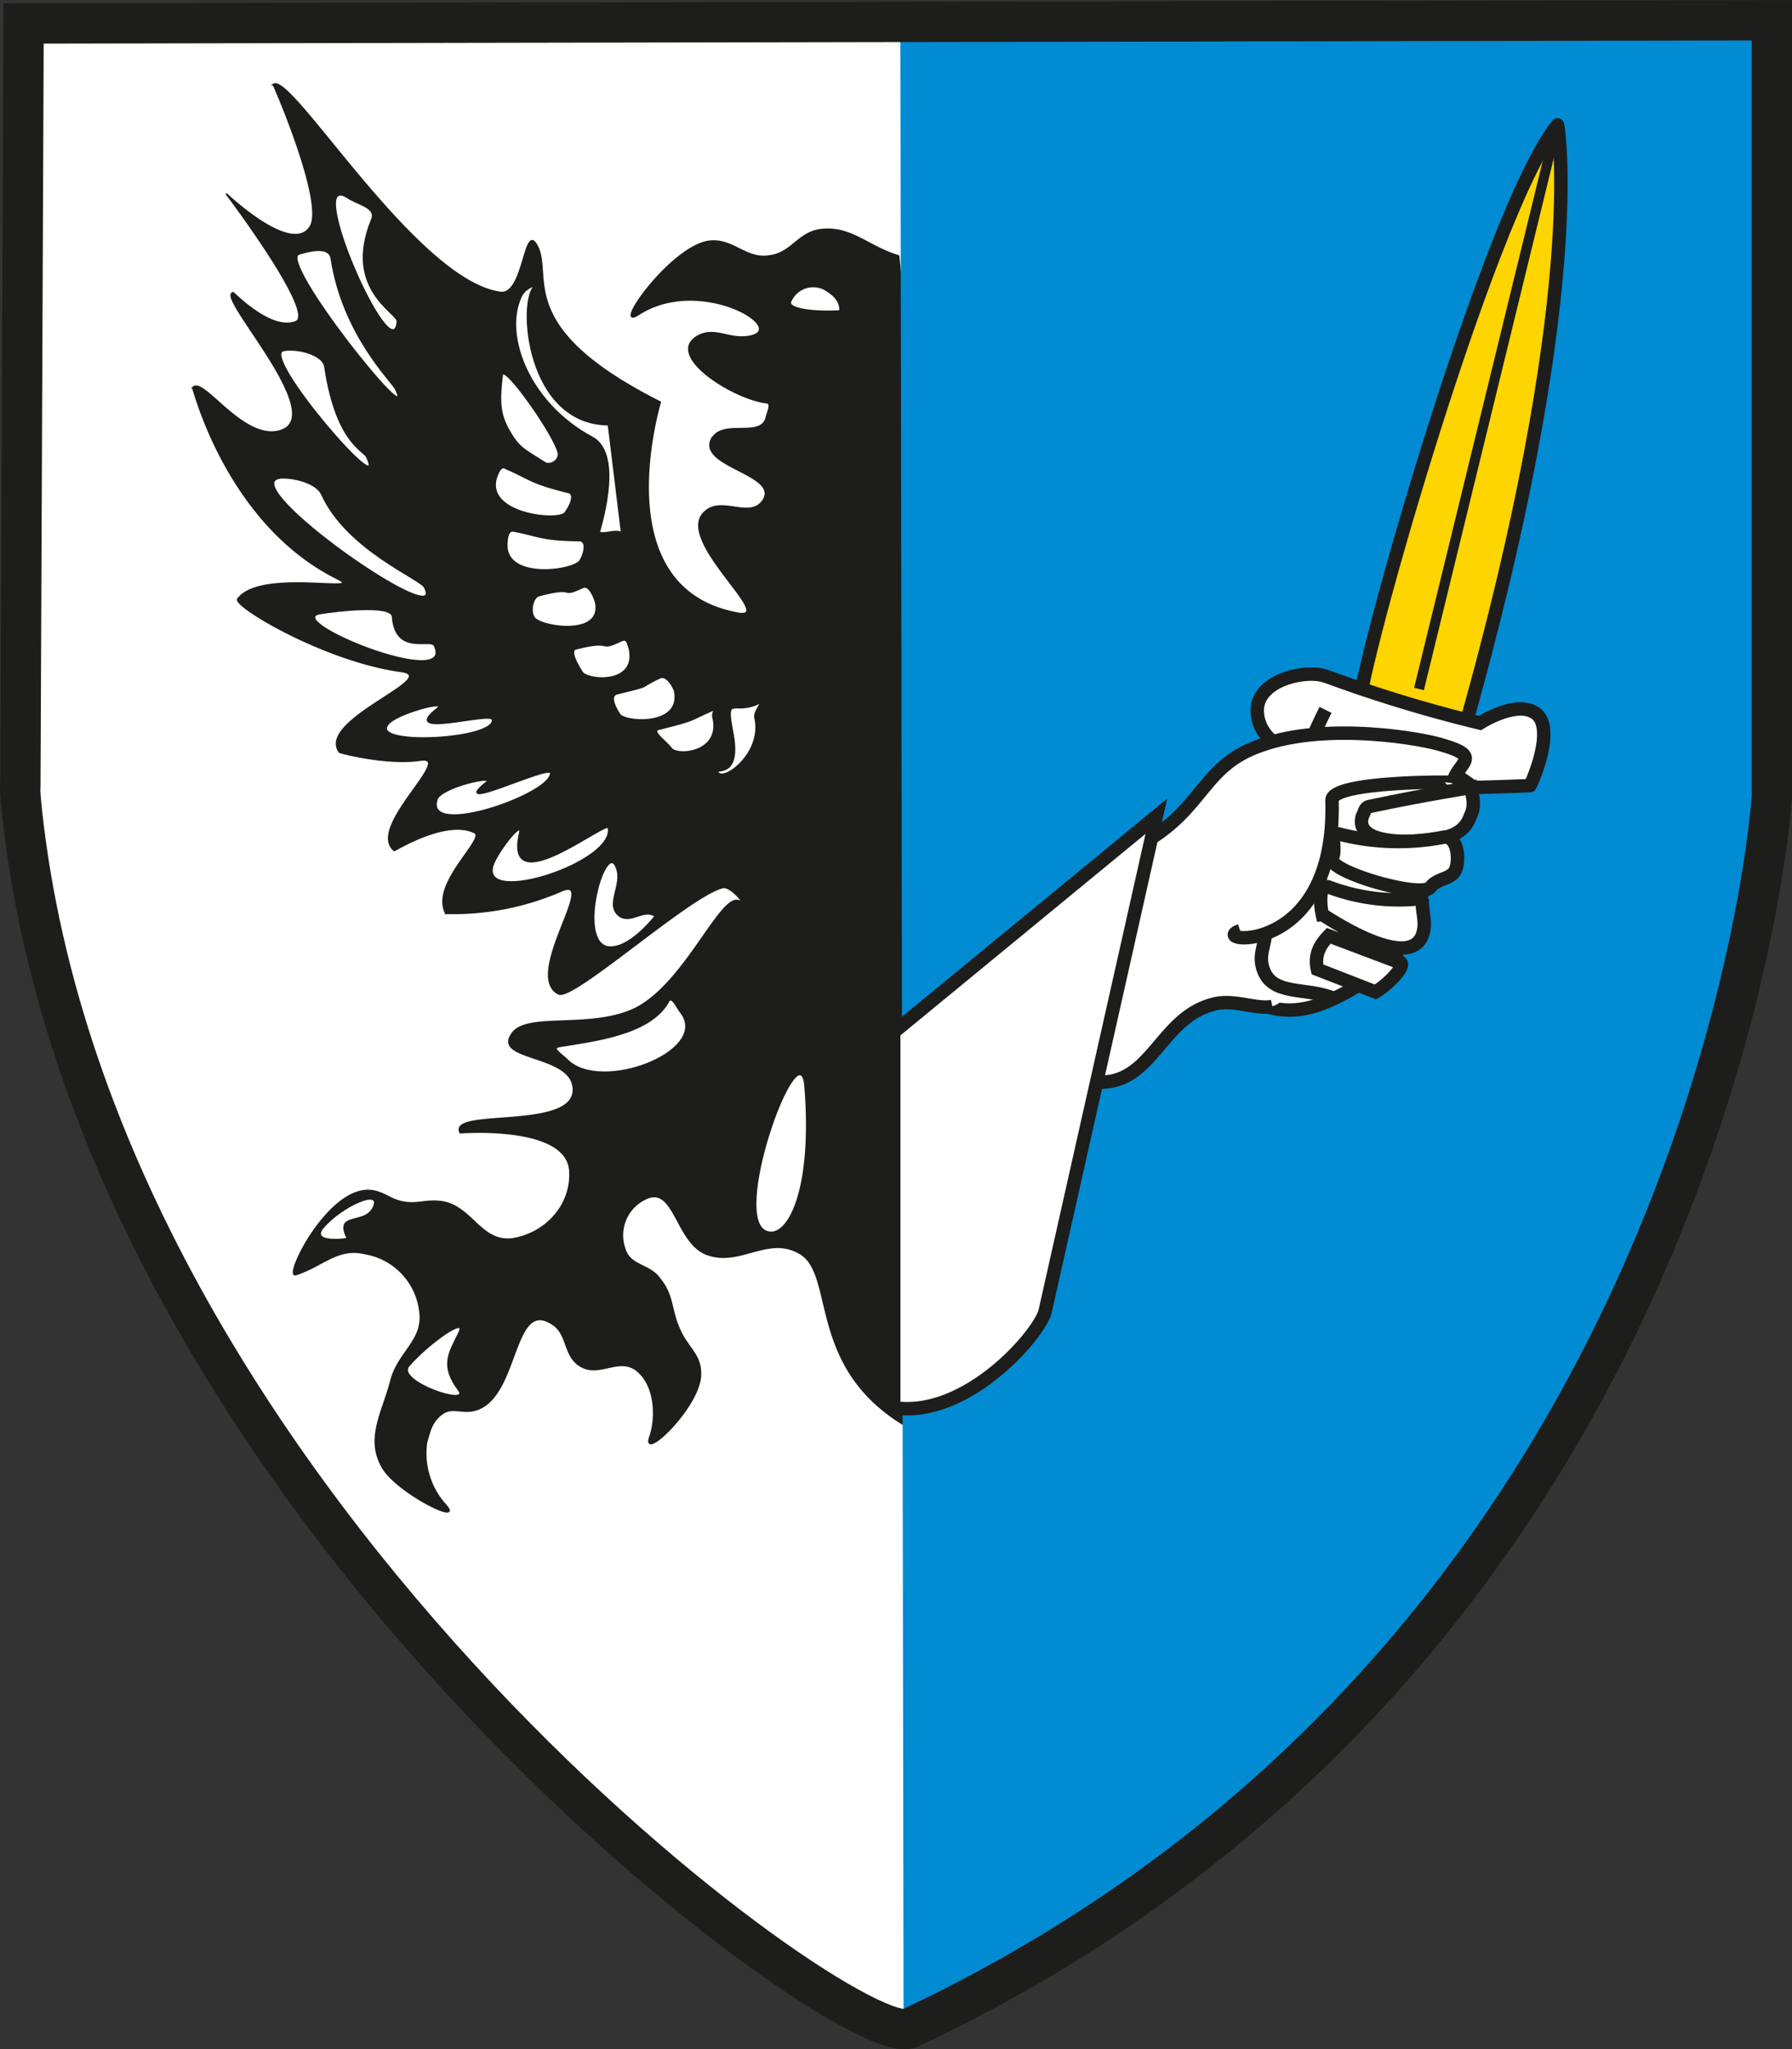
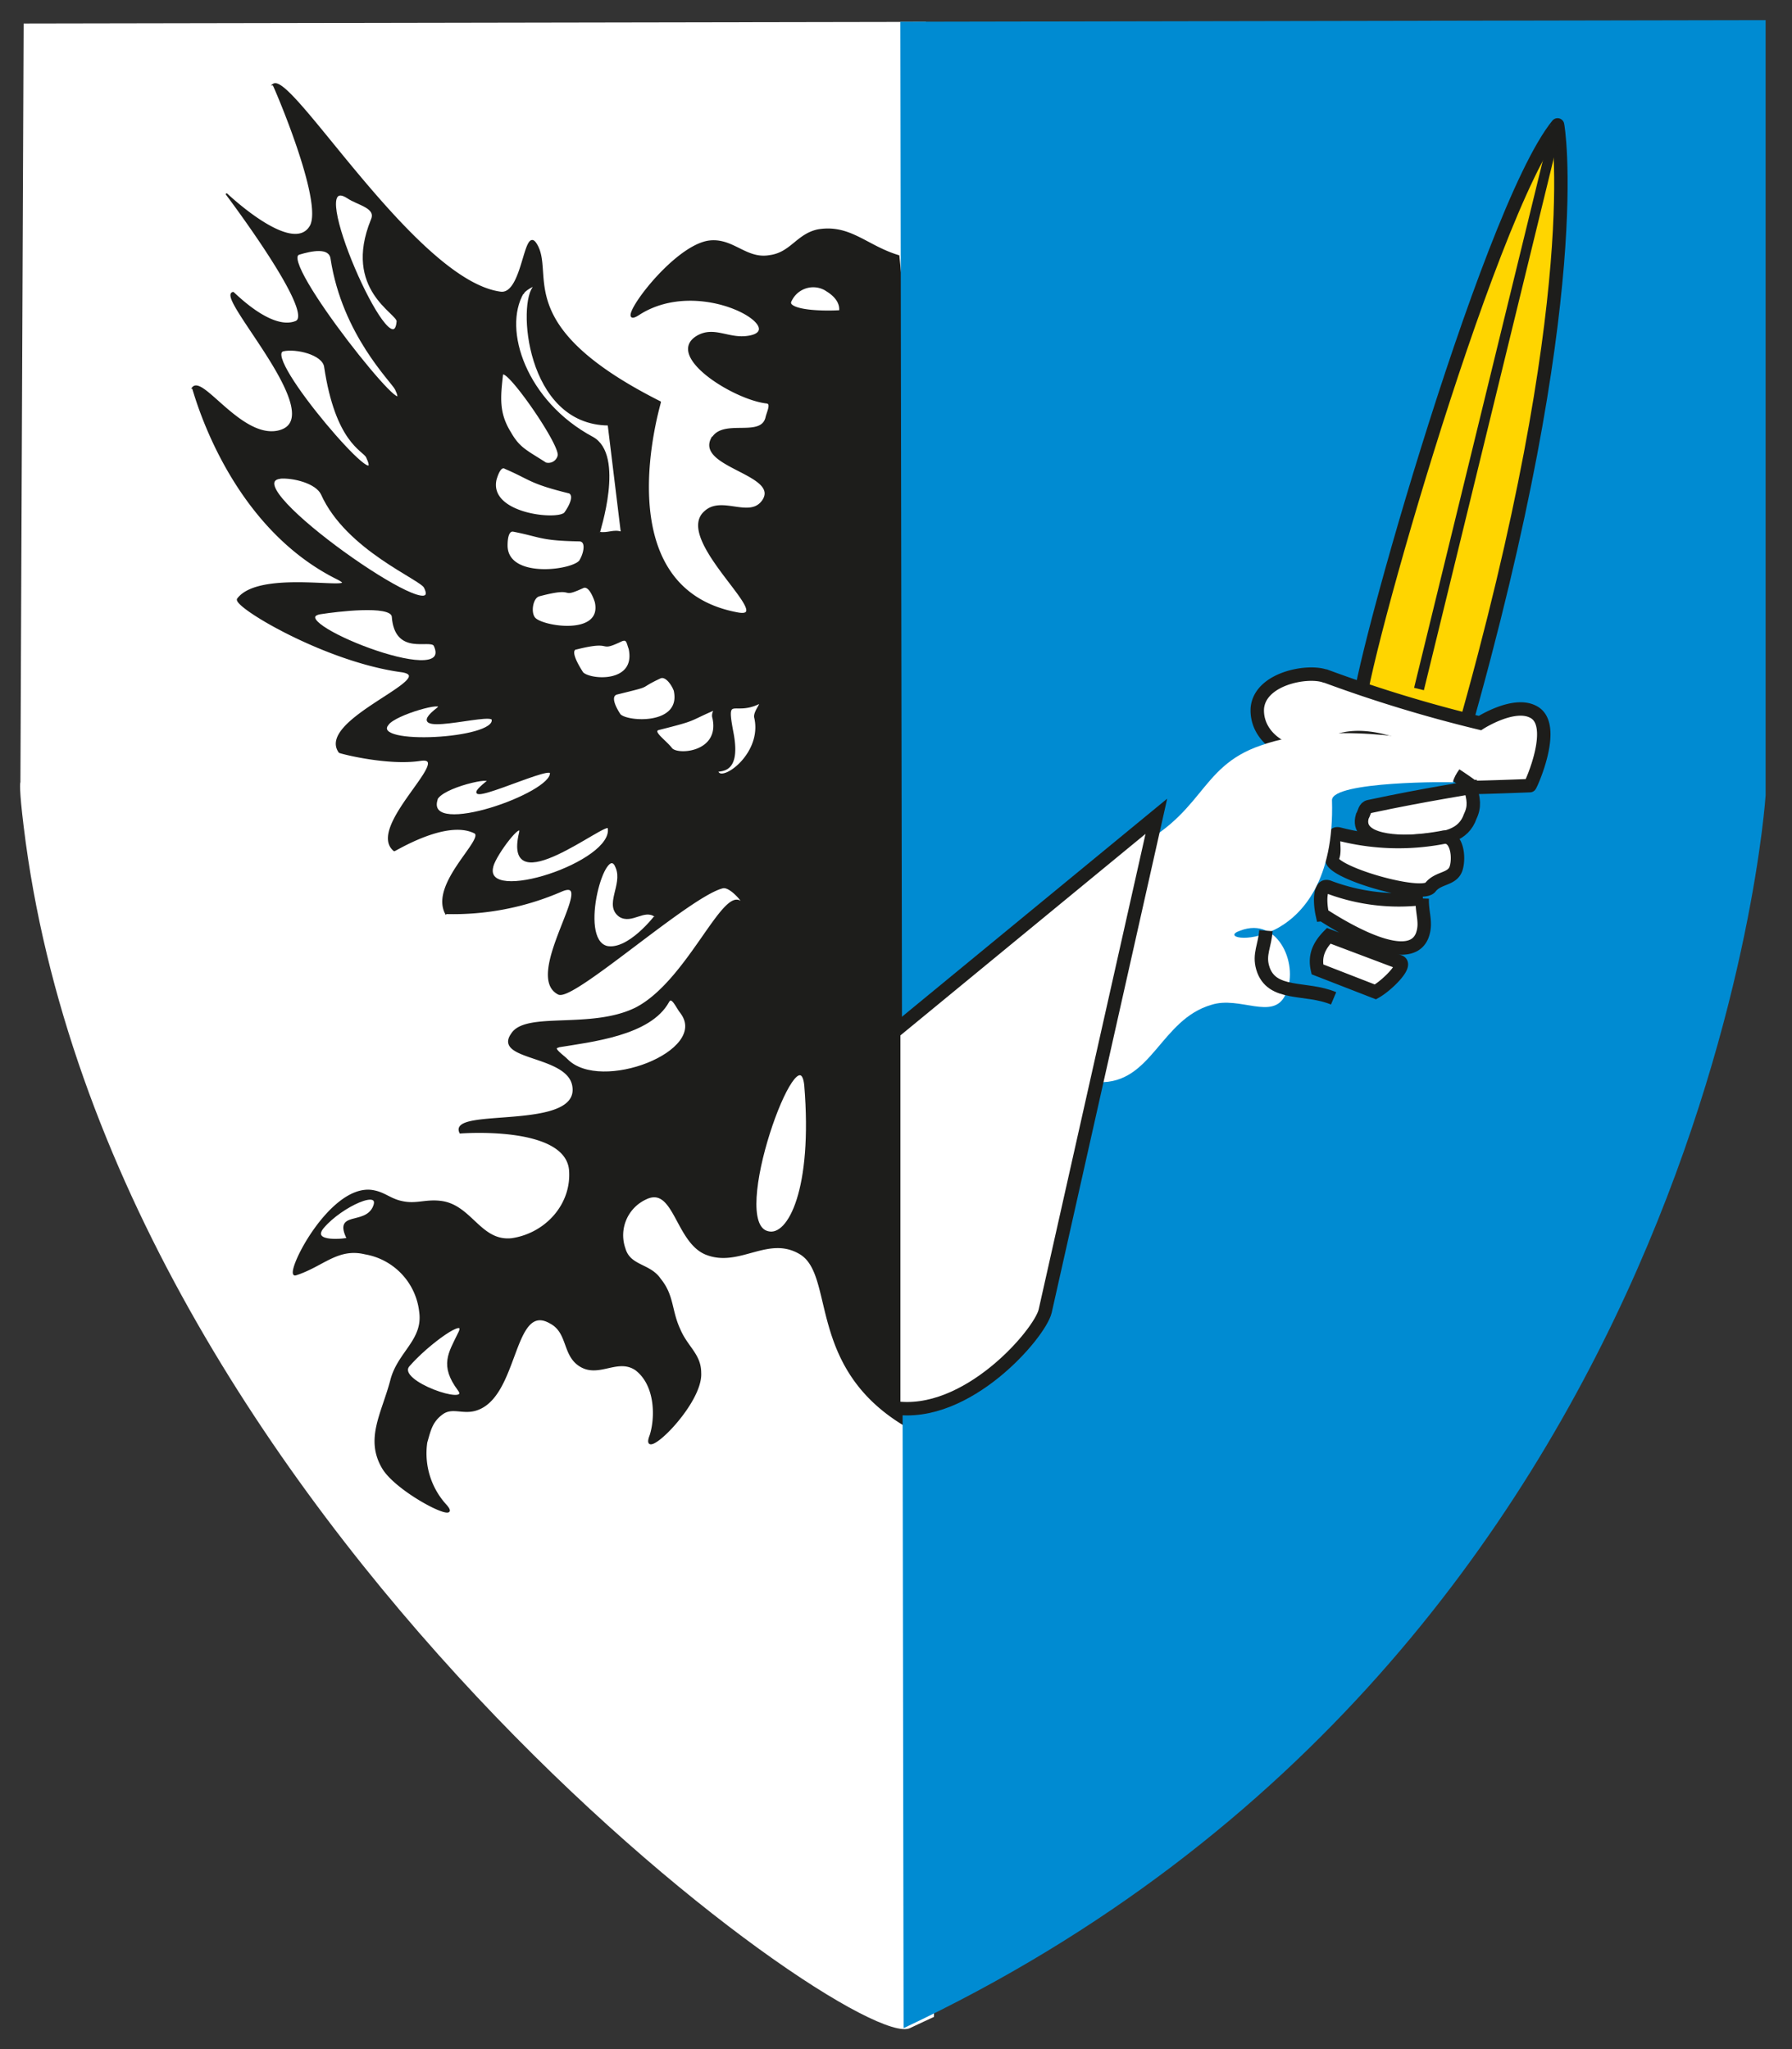
<svg xmlns="http://www.w3.org/2000/svg" id="Layer_1" data-name="Layer 1" viewBox="0 0 266.92 305.19">
  <rect x="0" y="0" width="266.92" height="305.19" fill="#333333" stroke="none" />
  <defs>
    <clipPath id="clip-path" transform="translate(-.01 -.5)">
      <path class="cls-1" d="M0 0h267.58v305.69H0z" />
    </clipPath>
    <clipPath id="clip-path-2" transform="translate(-.01 -.5)">
      <path class="cls-1" d="M-.07-.1h267.6v305.76H-.07z" />
    </clipPath>
    <style>.cls-1,.cls-17{fill:none}.cls-7,.cls-9{fill:#fff}.cls-17,.cls-7,.cls-9{stroke:#1d1d1b;stroke-miterlimit:3.86}.cls-9{stroke-width:.25px}.cls-17,.cls-7{stroke-width:2px}</style>
  </defs>
  <g clip-path="url(#clip-path)">
    <g clip-path="url(#clip-path-2)">
      <path d="M139.13 300.86c-1.21.55-2.4 1.12-3.6 1.68-8.51 4-119.51-76-132-179-.68-5.54-.53-6.49-.48-6.54L3.53 4l134.4-.24 1.2 297.12z" transform="translate(-.01 -.5)" fill="#fff" />
      <path d="M105.99 65.4c-2 4.11 10.21 5.23 7.68 9.12-1.93 2.89-6.14-.63-8.64 1.68-4.78 4.07 10.96 16.3 4.81 15.12-20.12-3.74-11.42-31.47-11.52-31.44-22.5-11.33-15.67-19.06-18.48-23.52-1.75-2.86-1.85 7.63-5.28 7.2-12.57-1.65-31.23-32.91-33.84-30.96.07 0 7.67 17.54 5.52 21.12-2.71 4.53-12.52-4.86-12.48-4.8s13.38 17.72 10.32 19c-3.72 1.5-9.27-4.34-9.36-4.32-2.63.52 14.86 18.79 6.72 20.64-5.47 1.21-11.3-8.31-12.72-6.48.11 0 5 20.07 21.36 28.32 5.2 2.53-11.17-1.49-14.64 3.12-.8 1 13 9.29 24.48 10.8 5.74 1-12.75 7.27-9.36 12 0 .08 7.08 1.93 12 1.2 5.42-.87-8 10-3.84 13.44 0 .12 7.73-4.8 12-2.64 1.67.93-6.6 7.57-4.32 12a40.39 40.39 0 0017.28-3.36c5.5-2.28-5.8 12.67-.48 15.36 2.17 1.06 19.57-14.71 24.48-15.84 1.31-.25 3.76 3.06 2.64 2.16-2.66-2.12-7.94 11.9-15.6 15.84-6.68 3.3-16.42.53-18.48 3.84-2.72 3.86 8.3 3 9.12 7.68 1.27 7-18.69 3.24-16.8 7 0 0 15.65-1.25 16.32 5.52.43 5.15-3.53 9.56-8.64 10.32-4.63.5-6-4.79-10.32-5.52-2.42-.38-3.82.47-6 0-1.87-.37-2.65-1.4-4.56-1.67-6.44-.81-13.25 13.2-11.28 12.47 4-1.28 6.18-4.12 10.32-3.12a9.9 9.9 0 018.16 8.65c.62 4.3-3.28 6.08-4.32 10.31-1.32 4.94-3.77 8.67-1.2 13 2.21 3.67 12.12 8.62 9.36 5.52a11.44 11.44 0 01-2.88-9.36c.51-1.73.74-3.13 2.4-4.31 1.44-1 2.92 0 4.8-.49 6.5-1.73 5.52-16.38 11.28-13 2.76 1.46 1.82 4.93 4.56 6.48s5.47-1.34 8.16.48c3.06 2.34 3 7.26 2.16 9.84-1.72 4.37 7.74-4.58 7.44-9.35 0-2.74-2-3.81-3.12-6.49-1.31-2.83-.89-5-2.88-7.44-1.53-2.28-4.5-1.87-5.28-4.56a6 6 0 013.12-7.44c4.26-2.11 4.52 6.24 8.88 8.16 5 2.12 9.31-2.91 14.16 0 5.32 3.19 1.07 16.72 15.36 25.44 1.46.93 6.4-103.44-.72-174-4.75-1.42-7.23-4.64-12-3.84-3.12.67-4 3.42-7.2 3.84-3.57.63-5.49-2.68-9.12-2.16-5.81.94-14.65 13.7-10.32 10.8 9.2-5.86 22.67 2.32 16.32 3.36-3 .51-5.12-1.5-7.68 0-4.74 2.88 5.45 9.27 10.32 9.84.87.06.21 1.32 0 2.16-.71 3.33-6.67.15-8.16 3.36z" stroke-width=".25" stroke="#1d1d1b" stroke-miterlimit="3.86" fill="#1d1d1b" />
      <path d="M134.09 3.74L263 3.5v115.44c0 .11-8.26 127.05-128.4 183.6l-.48-298.8z" transform="translate(-.01 -.5)" fill="#008bd2" />
-       <path class="cls-7" d="M186.89 149.66c6.06 3 11.28.16 17-3.36 9-5.36 8.31-20.64 12-24.24 3-2.78 1.18-7-1-10.56-4.66-8.19-15.82-.49-23.52 5-7 5-12.28 10.08-11.76 18.72.21 6.3 1.7 11.43 7.2 14.4z" transform="translate(-.01 -.5)" />
-       <path d="M3.52 3.5l260.4-.48v115.42c.09.11-8.22 127.05-128.4 183.6-8.51 4-119.51-76-132-179-.68-5.54-.53-6.49-.48-6.54l.48-113z" stroke-width="6" stroke="#1d1d1b" stroke-miterlimit="3.86" fill="none" />
      <path class="cls-9" d="M51.77 29.9c1.55 1.07 4.46 1.46 3.6 3.36-4.22 10.38 4 13.88 3.84 15.12-.66 7.77-14.08-22.71-7.44-18.48zm-7.2 8.4c1.79-.54 4.55-1.14 4.8.72 1.73 11.28 9 18.24 9.6 19.44 3.3 7-17.82-19.32-14.4-20.16zm-2.4 14.4c1.94-.44 5.94.51 6.24 2.4 1.68 11.24 5.7 12.41 6.24 13.44C58 75.67 38.9 53.64 42.17 52.7zm-.48 18.96c2-.15 5.41.7 6.24 2.4 3.72 8.33 14.93 12.7 15.36 13.94 3.48 6.94-28.39-15.34-21.6-16.32zm6.24 20.16c2-.31 10.3-1.38 10.56.48.41 5.84 5.62 3.21 6.24 4.32 3.29 7-23.58-4-16.8-4.8zm9.84 16.56c1.11-1.59 8.92-3.7 7.44-2.4-6.06 4.66 8 .42 8.16 1.68.53 3-18.22 4-15.6.72zM65 119.66c.58-2 9.08-3.81 7.44-2.64-5.9 4.79 9.29-2.62 9.6-1.44.39 3.06-18.61 9.81-17 4.08zm8.37 9.84c.54-1.92 4.48-7 4.08-5-2.55 10.68 13-2 13.2-.72 1 5.15-18.88 11.61-17.28 5.76zm18.48.24c-1.56-4.43-5.95 10.6-1.44 11.76 3.24.64 7.24-4.61 7.2-4.56-1.64-1.22-3.5 1.09-5.28 0-2.28-1.63.56-4.64-.48-7.2zM77.93 44.06c-3.28 5.58.47 16.33 10.32 21.6 4.81 2.62.9 14.23 1 14.16 1.3.24 2.18-.44 3.36 0l-1.96-16.08c-12.25-.1-13.5-18.35-11-20.64.63-.49-1.31.36-1.68 1z" transform="translate(-.01 -.5)" />
      <path class="cls-9" d="M83.21 68.3c.19-1.91-8.06-13.66-8.4-12-.38 3.39-.62 5.73 1.2 8.64 1.32 2.33 2.39 2.7 5.28 4.56a1.54 1.54 0 001.92-1.2zm1.44 5.52c-5.75-1.43-5.5-1.93-9.36-3.6-.7-.46-1.18.8-1.44 1.68-1.2 5.24 9.3 6.24 10.32 5 .73-1 1.63-2.75.48-3.12zM86.33 81c-5.85-.1-5.73-.64-9.84-1.44-.83-.16-1 1.17-1 2.16 0 5.3 10.46 3.74 11 2.16.59-1 1-2.9-.24-2.88zm-6 8.18c5.82-1.54 2.82.46 6.48-1.2.91-.47 1.64 1.29 1.92 2.16 1.17 5.25-8.08 3.75-9.12 2.4-.7-.83-.35-3.1.72-3.36zm17.76 19.92c5.81-1.46 4.31-1.21 8.16-2.88.72-.46-.3.3 0 1.2 1.15 5.22-5.35 5.72-6.24 4.56s-3-2.54-1.92-2.88zm-6.24-5.28c5.8-1.43 2.8-.68 6.48-2.4.89-.41 1.87 1.1 2.16 1.92 1.16 5.3-7.09 4.8-8.16 3.6-.67-1-1.57-2.75-.48-3.12zm-6-6.72c5.8-1.46 3.05.54 6.72-1.2.9-.39.88.37 1.2 1.2 1.13 5.29-5.87 4.79-7 3.6-.65-1-2-3.26-1-3.6zm23.28 12.48c-1.1-5.78.15-2.55 3.84-4.32.88-.36-.77 1.26-.48 2.16 1.16 5.22-4.59 9.47-5.52 8.16-.81-.87 3.55 1.17 2.16-6z" transform="translate(-.01 -.5)" />
      <path d="M115.12 43.32c1.71 3 5.85 10.86 4.32 7.92-1.7-3.16-5.84-11-4.32-7.92z" stroke-width=".25" stroke="#1d1d1b" stroke-miterlimit="3.86" fill="none" />
      <path d="M119.92 161.64c1.27 15.47-2.46 22.64-5.52 21.84-6.08-1.31 4.63-30.62 5.52-21.84z" fill-rule="evenodd" stroke-width=".25" stroke="#1d1d1b" stroke-miterlimit="3.86" fill="#fff" />
      <path class="cls-9" d="M68.33 199.1c-1.38 2.88-2.76 4.72 0 8.4 1.92 2.57-9.45-1.24-7.44-3.6 2.84-3.3 9-7.7 7.44-4.8zM83 156.38c5.13-.84 13.86-1.76 16.56-6.72.55-1 1.29.94 1.92 1.68 4.31 5.77-12 12.06-17 7-.62-.64-2.25-1.68-1.44-1.92z" transform="translate(-.01 -.5)" />
      <path class="cls-7" d="M219.05 117.74c.09.1-6.35 1-15.12 2.88-.66.13-.67.88-1 1.44-1.11 3.77 5.45 4 9.36 3.6 2.91-.31 5.71-.67 6.72-3.6.7-1.46.5-2.58 0-4.32z" transform="translate(-.01 -.5)" />
      <path class="cls-7" d="M215 125.18c1.93-.3 2.43 2.77 1.92 4.56s-2.66 1.38-3.84 2.88c-1.27 1.77-15.52-2.37-14.64-4.32.7-1.21-.47-3.94 1-3.6a35.35 35.35 0 0015.6.48zm-3.15 9.12c-.07 2.24.71 3.6 0 5.52-2.2 5.57-14.78-3.13-14.88-3.12-.36-1.6-.53-4.73 1-4.08a29.55 29.55 0 0013.92 1.68zm-3.85 9.36c2.28-.07-1.2 3.48-3.12 4.56l-8.64-3.36c-.45-2 .22-3.5 1.68-5l10.08 3.8z" transform="translate(-.01 -.5)" />
      <path d="M202.48 106.2c-1.74-.81 18.94-74.61 29.52-87.6 0-.11 4.6 25.17-14.16 91-.09 0-9.63-.43-15.36-3.36z" fill="#ffd500" stroke-width="2" stroke="#1d1d1b" stroke-miterlimit="3.86" />
      <path class="cls-7" d="M197.45 101.18a204.72 204.72 0 0023 7s5-3.22 7.92-1.68c3.78 1.86-.37 11-.48 11 .11 0-8.79.34-8.4.24.07.1-11.34-8.83-19.2-7.2-2.49.43-3.53 2.43-6 2.16-3.82-.2-7.21-3-7-6.72.38-4.41 7.41-5.74 10.08-4.8z" transform="translate(-.01 -.5)" />
      <path stroke-width="1.5" stroke="#1d1d1b" stroke-miterlimit="3.86" fill="none" d="M231.52 20.05l-20.16 82.56" />
      <path d="M167.21 127.58c12.38-5.4 11-12.81 20.64-16.08 10-3.58 24.48-.92 27.12 0 6 1.74 2.1 2.63 1.44 5.52 0-.1-18-.21-18 2.64.72 23.74-18.82 21.17-13.68 19.44 5.8-2.25 8.9 5.41 6.72 9.6-1.85 3.82-6.78.08-11 1.44-7.6 2.2-8.87 11.8-16.8 11.52-13.51-.41-8.76-28.89 3.6-34.08z" transform="translate(-.01 -.5)" fill-rule="evenodd" fill="#fff" />
-       <path d="M48.17 185.42c2.26-2 5.91-5 6-5-.09 0 .8 0 0 0-.09 0-8.4 7-6 5z" transform="translate(-.01 -.5)" fill-rule="evenodd" stroke="#1d1d1b" stroke-miterlimit="3.86" fill="#fff" />
      <path class="cls-9" d="M55.61 180.38c-1.38 2.68-5.81.56-3.84 4.56.08.11-5.76.84-3.6-1.68 2.68-3.14 8.95-6 7.44-2.88z" transform="translate(-.01 -.5)" />
      <path d="M117.53 45c-1.64 2.74 7.84 2.24 7.92 2.16.32-1.51-.6-2.75-1.92-3.6a4.05 4.05 0 00-6 1.44z" transform="translate(-.01 -.5)" stroke="#1d1d1b" stroke-miterlimit="3.86" fill="#fff" />
-       <path class="cls-17" d="M197.45 106.22c-.8 1.6-1.21 2.52-1.92 4.08m-6 40.08c-2.45.53-5.95-1.28-9.12-.24-7.6 2.2-8.87 11.8-16.8 11.52-13.51-.41-8.76-28.89 3.6-34.08 12.38-5.4 11-12.81 20.64-16.08 10-3.58 24.48-.92 27.12 0 6 1.74 2.1 2.63 1.44 5.52 0-.1-18-.21-18 2.64.72 23.74-18.82 21.17-13.68 19.44" transform="translate(-.01 -.5)" />
      <path class="cls-7" d="M133.13 154.22l39.12-32.16-16.56 73.69c-.78 3.34-11.65 16.06-22.56 14.39v-55.92z" transform="translate(-.01 -.5)" />
      <path class="cls-17" d="M198.65 149.18c-4.14-1.76-9.29-.23-10.56-4.56-.59-2 .32-3.3.48-5.52" transform="translate(-.01 -.5)" />
    </g>
  </g>
</svg>